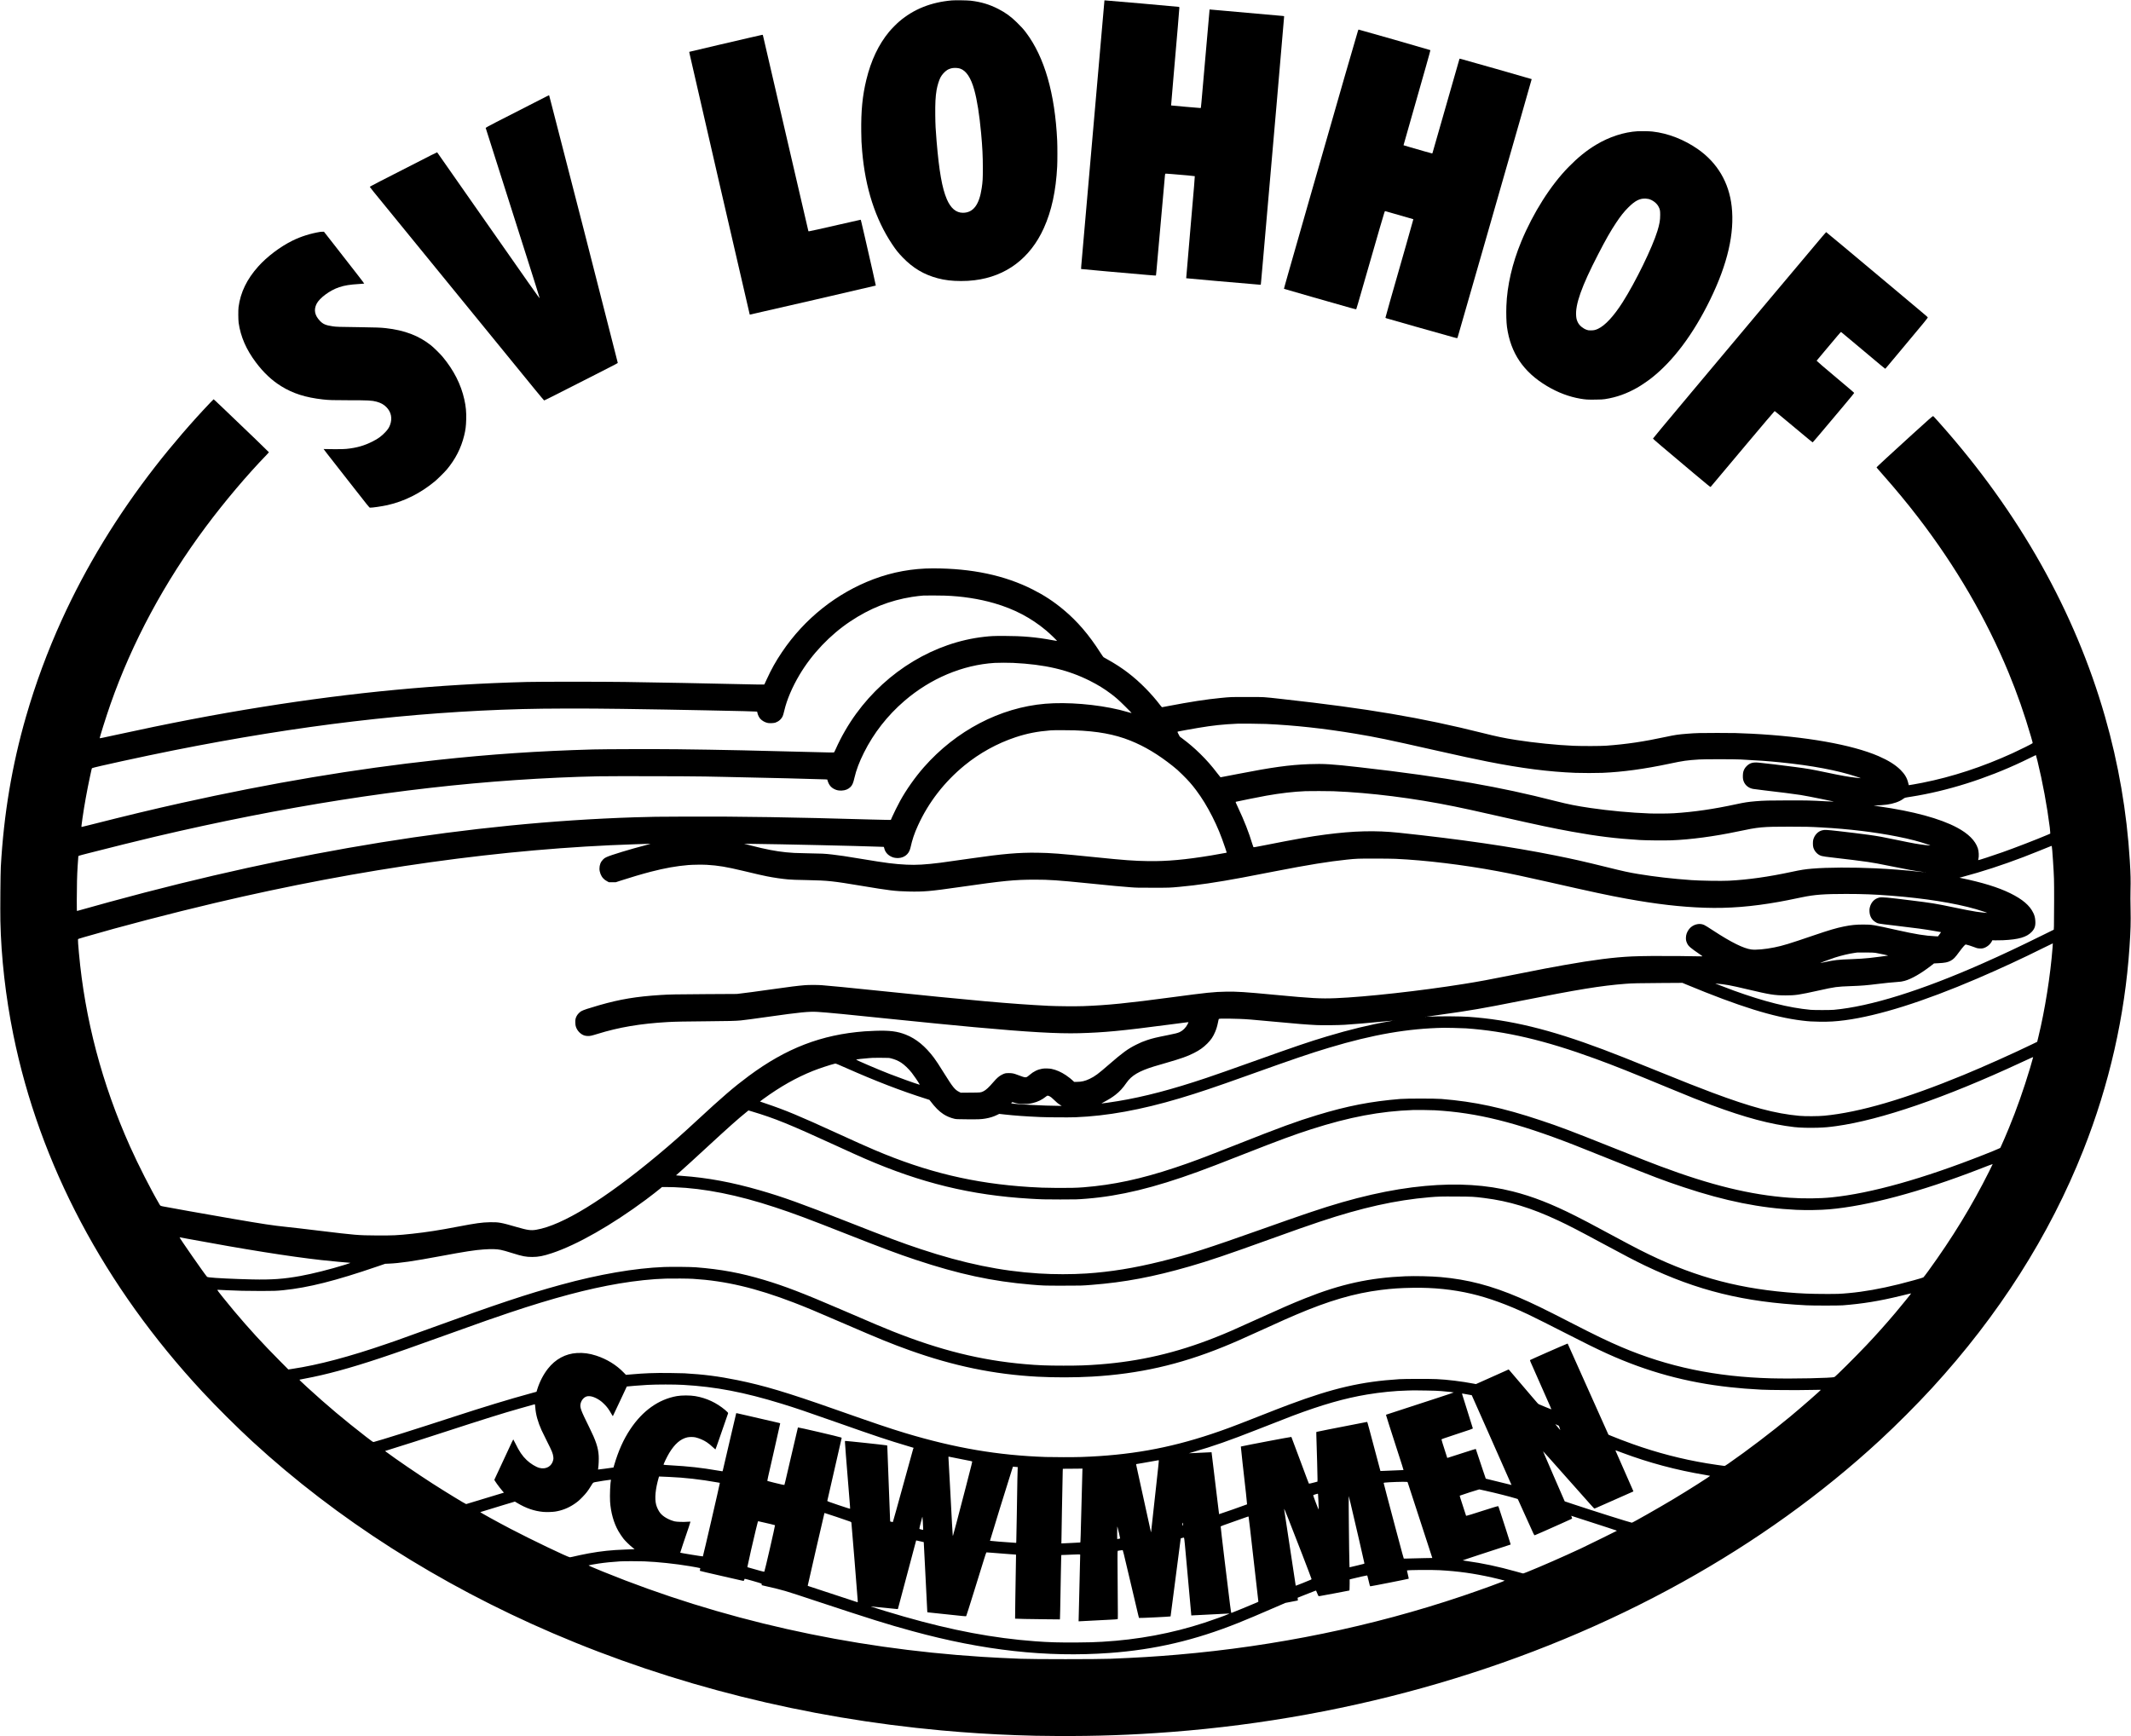
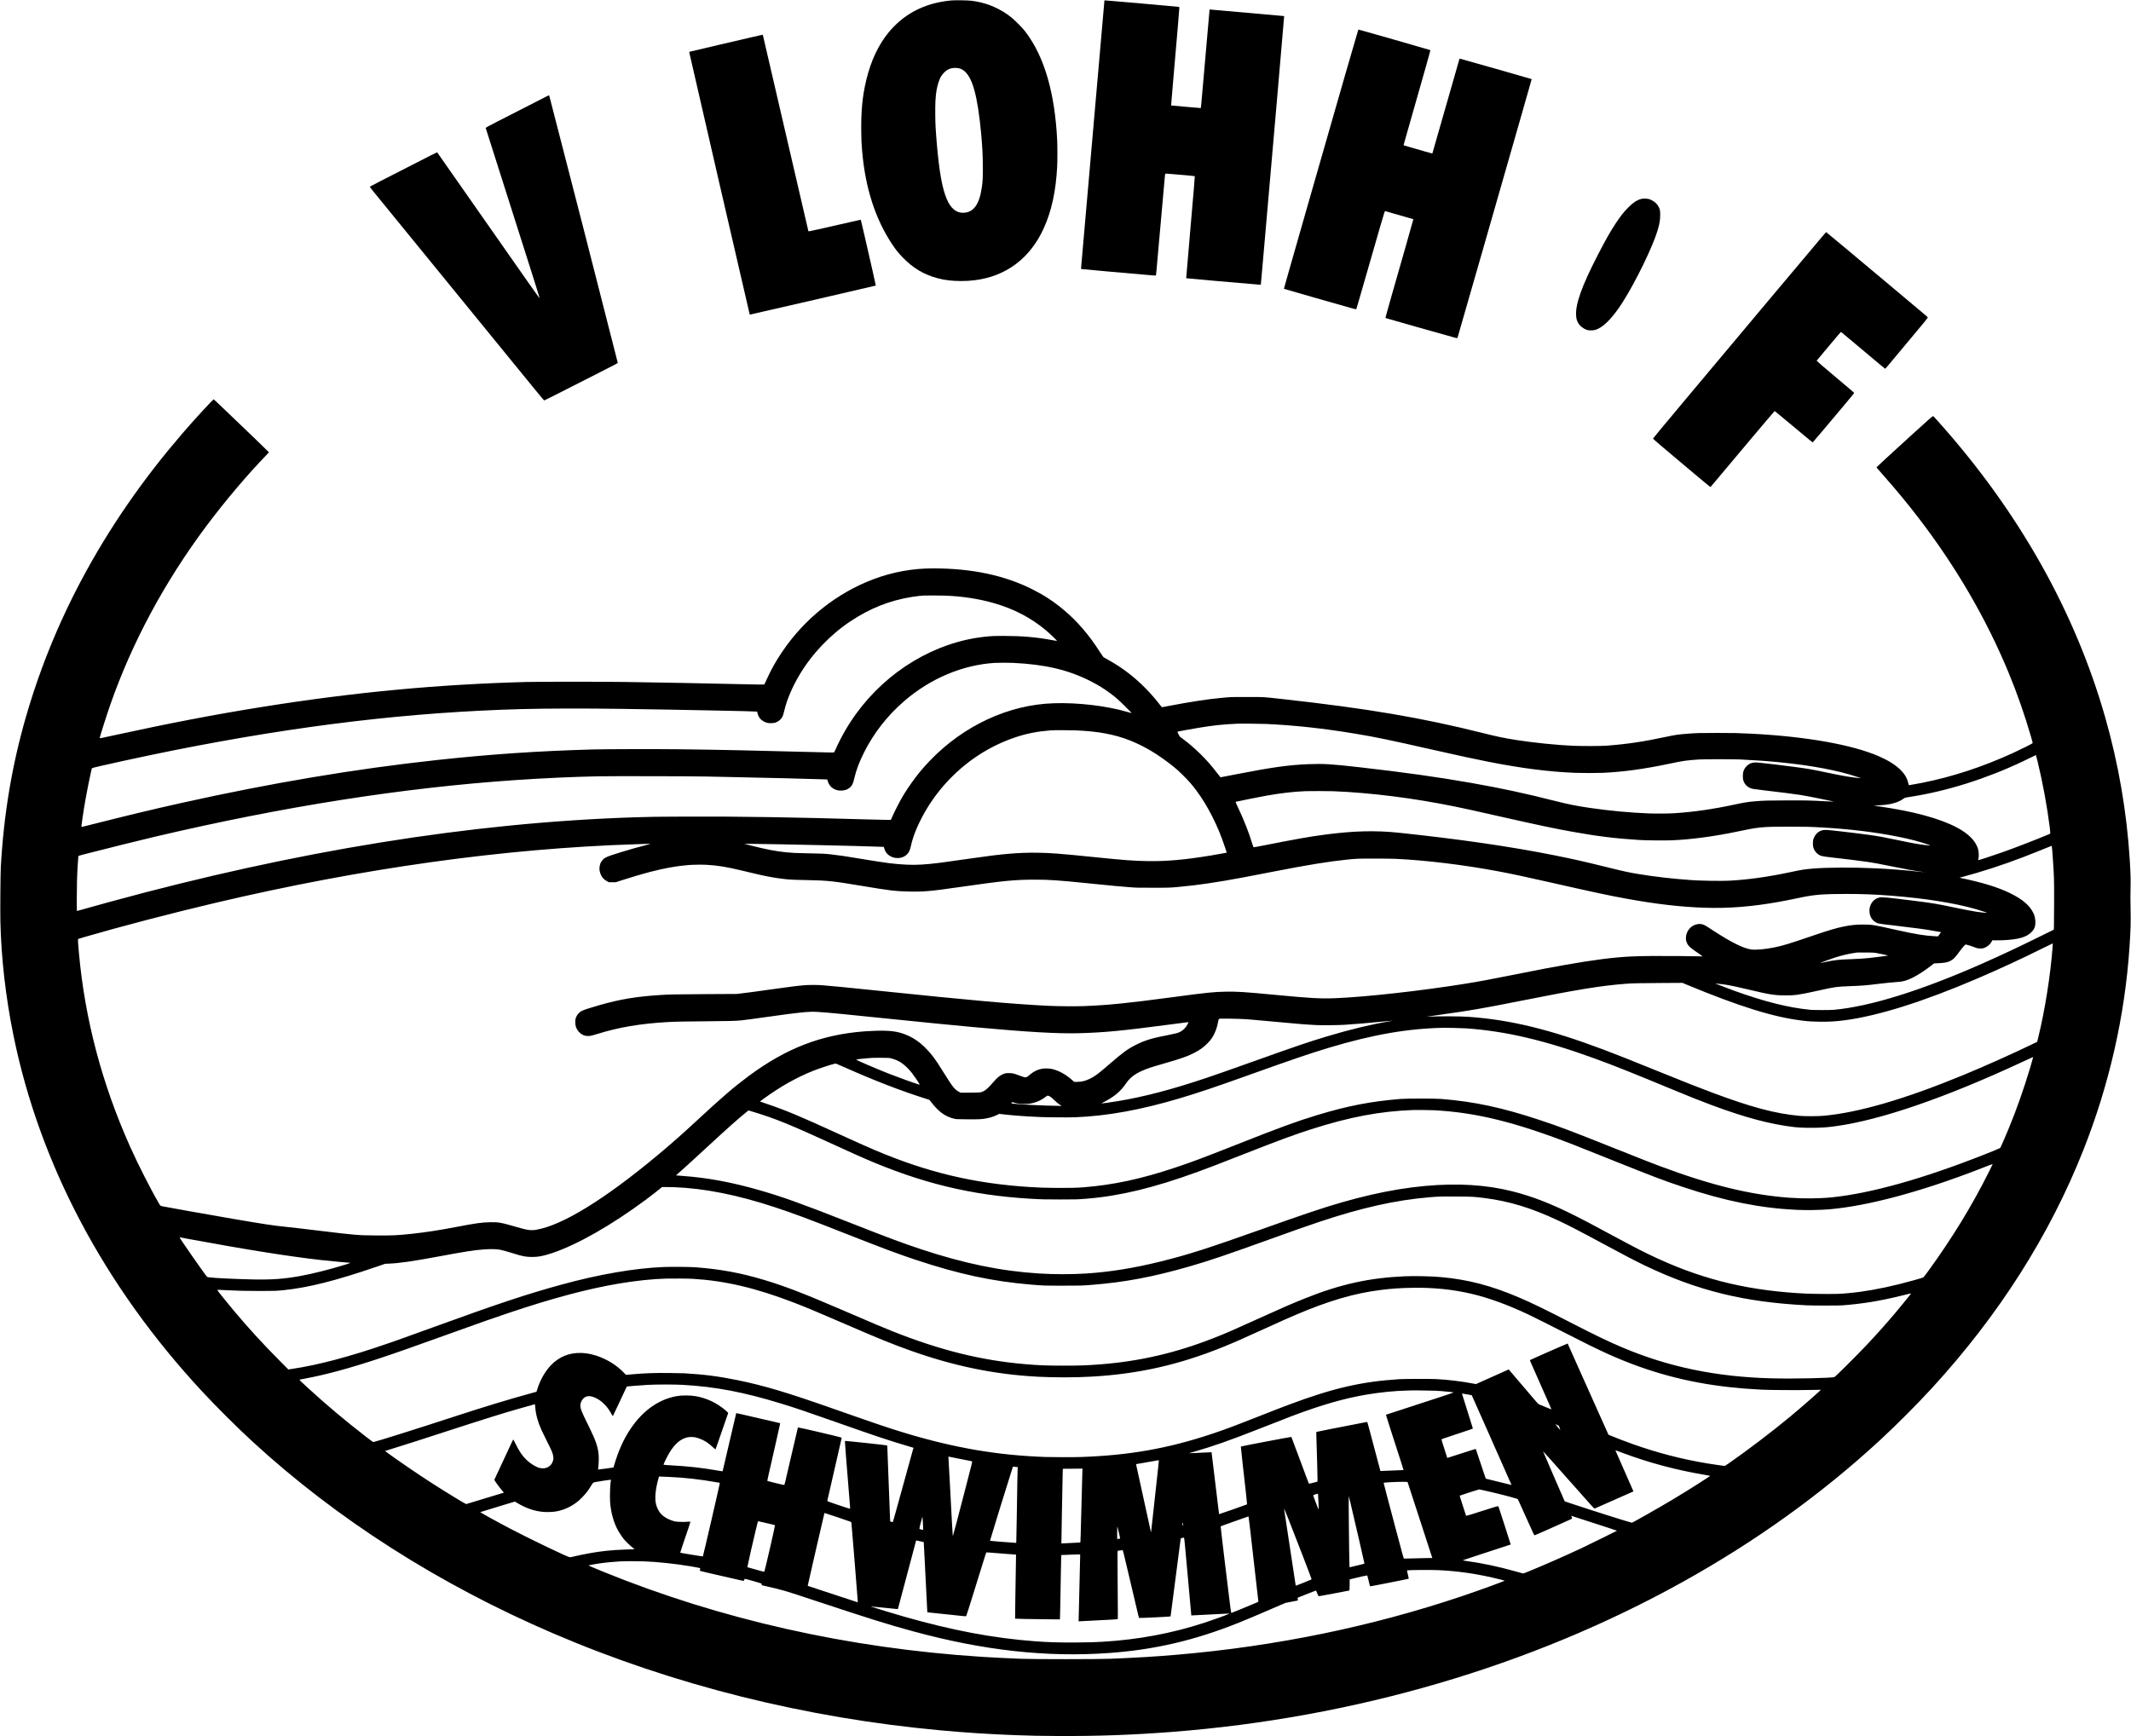
<svg xmlns="http://www.w3.org/2000/svg" version="1.0" width="8268pt" height="6737pt" viewBox="0 0 11024 8983" preserveAspectRatio="xMidYMid meet">
  <g transform="translate(0,8983) scale(0.1,-0.1)" fill="#000000" stroke="none">
    <path d="M49245 89809 c-1076 -92 -1975 -450 -2720 -1085 -148 -126 -399 -381 -527 -534 -547 -660 -940 -1487 -1182 -2490 -201 -831 -276 -1603 -263 -2680 6 -472 12 -589 47 -1010 163 -1905 679 -3509 1553 -4820 194 -292 320 -449 544 -680 537 -555 1098 -889 1813 -1079 369 -98 743 -142 1200 -142 281 0 444 10 706 41 1627 197 2876 1136 3580 2691 405 895 630 1935 694 3204 14 263 14 1043 0 1326 -115 2442 -655 4318 -1608 5588 -137 183 -242 299 -481 533 -307 302 -583 502 -956 694 -457 235 -890 365 -1435 429 -162 19 -798 29 -965 14z m419 -3527 c318 -105 566 -478 739 -1112 147 -537 261 -1261 352 -2235 66 -721 89 -1174 89 -1810 0 -547 -8 -688 -59 -1031 -129 -866 -440 -1274 -973 -1274 -351 0 -628 233 -829 697 -246 569 -401 1448 -532 3013 -50 595 -62 829 -68 1330 -7 624 11 975 68 1310 40 233 125 508 204 658 72 137 211 292 340 376 73 49 205 96 300 106 120 14 279 2 369 -28z" />
    <path d="M56867 86742 c-516 -5886 -859 -9822 -931 -10662 -7 -91 -12 -167 -10 -169 4 -4 331 -35 1294 -120 2074 -184 2568 -226 2576 -218 10 9 16 83 179 1927 118 1348 258 2916 291 3262 4 36 10 71 14 77 5 9 93 5 326 -14 652 -52 1194 -102 1203 -111 7 -7 -34 -502 -205 -2464 -219 -2519 -244 -2813 -240 -2817 6 -7 2719 -245 3764 -331 88 -7 93 -7 97 13 2 11 11 99 19 195 9 96 52 582 96 1080 119 1346 471 5381 714 8195 329 3787 376 4340 376 4385 0 26 -3 28 -62 34 -273 27 -2671 241 -3323 295 -198 17 -385 33 -416 36 l-56 6 -6 -83 c-6 -83 -362 -4142 -414 -4715 -25 -278 -29 -303 -46 -303 -50 0 -1519 129 -1524 134 -3 3 32 415 132 1566 179 2050 295 3422 295 3487 0 40 -2 42 -32 48 -95 15 -3732 335 -3816 335 l-27 0 -268 -3068z" />
    <path d="M70251 88238 c-89 -277 -936 -3217 -2516 -8733 -1111 -3880 -1319 -4614 -1313 -4620 5 -6 2869 -826 3442 -986 158 -44 292 -77 296 -72 10 11 34 93 615 2113 601 2090 737 2558 826 2843 33 106 43 127 57 123 9 -3 114 -33 232 -66 414 -115 1221 -348 1226 -353 3 -3 -172 -625 -390 -1384 -772 -2695 -1057 -3697 -1054 -3712 2 -9 28 -23 63 -34 215 -66 2835 -809 3448 -977 103 -29 194 -50 201 -47 7 3 22 38 33 78 11 41 131 457 266 924 135 468 599 2081 1031 3585 1888 6581 2527 8812 2523 8816 -10 10 -3646 1046 -3687 1051 l-46 5 -73 -253 c-232 -813 -1314 -4589 -1322 -4616 -6 -18 -16 -33 -23 -33 -17 0 -696 193 -1134 322 l-344 102 6 25 c2 14 179 634 391 1376 697 2437 1001 3515 992 3520 -25 16 -3686 1065 -3716 1065 -5 0 -18 -28 -30 -62z" />
    <path d="M38755 87874 c-363 -85 -1078 -251 -1590 -370 -977 -227 -1506 -352 -1511 -357 -2 -1 13 -72 32 -157 355 -1565 2697 -11726 3066 -13298 l33 -142 30 6 c233 46 6479 1488 6492 1498 5 4 -261 1179 -557 2466 -206 890 -218 940 -226 940 -13 0 -322 -70 -1129 -255 -951 -218 -1451 -330 -1527 -340 -39 -6 -47 -4 -51 12 -15 49 -216 915 -1177 5068 -746 3225 -1113 4806 -1149 4955 -11 41 -22 87 -25 103 -5 20 -12 27 -29 26 -12 -1 -319 -70 -682 -155z" />
    <path d="M28255 84832 c-71 -38 -456 -234 -855 -437 -1572 -798 -2282 -1166 -2277 -1180 2 -5 344 -1081 760 -2390 416 -1309 1046 -3290 1400 -4402 354 -1113 640 -2023 635 -2023 -24 0 -419 561 -3371 4785 -1061 1518 -1931 2762 -1934 2765 -3 3 -147 -68 -321 -156 -2850 -1453 -3162 -1614 -3162 -1635 0 -6 86 -117 192 -247 861 -1061 6366 -7809 8337 -10219 262 -320 482 -582 489 -583 19 0 546 265 2632 1327 1176 599 1182 602 1176 621 -3 10 -42 163 -86 342 -373 1494 -2966 11605 -3362 13110 -50 190 -93 355 -96 368 -2 12 -9 22 -16 22 -6 0 -69 -31 -141 -68z" />
-     <path d="M84725 83040 c-718 -43 -1474 -289 -2163 -704 -494 -298 -929 -650 -1417 -1148 -927 -944 -1830 -2368 -2447 -3858 -466 -1125 -733 -2282 -770 -3337 -14 -390 -1 -848 31 -1079 186 -1351 854 -2338 2073 -3062 563 -335 1136 -551 1723 -652 269 -46 382 -53 780 -47 305 4 382 8 500 26 598 94 1118 280 1685 603 164 94 519 334 690 468 1140 888 2188 2285 3065 4084 898 1842 1264 3431 1109 4816 -137 1233 -739 2254 -1742 2957 -717 503 -1554 828 -2357 917 -159 18 -583 26 -760 16z m560 -3506 c209 -54 422 -217 513 -392 77 -147 87 -199 87 -432 0 -277 -33 -470 -141 -825 -262 -858 -1129 -2637 -1801 -3694 -461 -724 -908 -1206 -1277 -1376 -134 -62 -214 -80 -366 -80 -126 0 -141 2 -222 31 -187 67 -365 215 -445 369 -59 115 -82 193 -94 328 -57 600 276 1543 1136 3207 399 773 644 1203 928 1630 242 362 405 568 627 790 354 354 600 480 905 464 50 -3 117 -12 150 -20z" />
-     <path d="M16570 77833 c-518 -86 -1006 -240 -1440 -454 -638 -314 -1320 -830 -1778 -1344 -584 -654 -912 -1334 -1013 -2095 -20 -148 -16 -665 5 -815 102 -713 393 -1382 887 -2040 399 -533 824 -933 1309 -1235 616 -382 1266 -589 2165 -689 308 -35 513 -41 1304 -41 1046 0 1225 -9 1471 -75 220 -60 367 -141 505 -279 251 -252 320 -584 191 -926 -51 -138 -118 -239 -245 -372 -210 -219 -364 -332 -661 -482 -431 -219 -822 -329 -1350 -383 -130 -13 -263 -16 -625 -15 -253 1 -481 4 -507 7 -27 4 -48 3 -48 -2 0 -4 87 -118 192 -253 106 -135 637 -814 1181 -1510 952 -1218 990 -1265 1024 -1268 96 -9 623 68 908 132 881 199 1708 615 2455 1234 135 113 504 478 612 607 444 532 738 1106 897 1752 74 303 97 482 107 834 11 388 -16 679 -97 1039 -174 782 -544 1510 -1120 2205 -122 147 -456 476 -599 591 -632 504 -1368 785 -2340 894 -269 30 -511 39 -1325 50 -1146 14 -1234 17 -1427 46 -356 52 -497 112 -655 277 -275 286 -332 571 -179 882 152 306 694 706 1171 864 283 93 552 137 1035 166 140 9 256 18 259 20 7 8 -291 393 -1568 2028 l-514 657 -81 -1 c-45 -1 -92 -4 -106 -6z" />
+     <path d="M84725 83040 z m560 -3506 c209 -54 422 -217 513 -392 77 -147 87 -199 87 -432 0 -277 -33 -470 -141 -825 -262 -858 -1129 -2637 -1801 -3694 -461 -724 -908 -1206 -1277 -1376 -134 -62 -214 -80 -366 -80 -126 0 -141 2 -222 31 -187 67 -365 215 -445 369 -59 115 -82 193 -94 328 -57 600 276 1543 1136 3207 399 773 644 1203 928 1630 242 362 405 568 627 790 354 354 600 480 905 464 50 -3 117 -12 150 -20z" />
    <path d="M94284 77608 c-679 -802 -4655 -5539 -6760 -8053 -1496 -1787 -2009 -2404 -2012 -2418 -4 -17 449 -402 2126 -1811 705 -591 846 -705 855 -693 11 14 718 855 1862 2217 836 995 1443 1710 1452 1710 8 0 243 -193 922 -760 869 -725 1033 -860 1043 -860 12 0 560 646 1489 1755 565 675 659 789 659 801 0 15 -53 61 -900 774 -719 605 -963 814 -1013 868 l-28 29 392 469 c734 876 860 1024 872 1017 7 -4 345 -287 752 -628 1369 -1149 1520 -1275 1530 -1275 6 0 49 46 95 102 47 57 389 465 760 908 1172 1398 1353 1620 1348 1648 -4 19 -55 62 -1718 1456 -2476 2075 -3530 2956 -3540 2956 -3 0 -87 -96 -186 -212z" />
    <path d="M10878 68998 c-951 -998 -1973 -2184 -2844 -3303 -1965 -2524 -3587 -5186 -4844 -7950 -736 -1618 -1352 -3283 -1845 -4990 -726 -2514 -1152 -5049 -1305 -7775 -19 -350 -34 -2214 -22 -2810 39 -1872 271 -3915 667 -5871 1356 -6693 4704 -13017 9790 -18489 750 -806 1782 -1833 2595 -2581 4366 -4012 9639 -7377 15525 -9907 6238 -2681 13060 -4388 20110 -5031 1302 -119 2545 -198 3870 -246 801 -29 1165 -36 2105 -42 2033 -12 3885 53 5905 208 9477 728 18618 3406 26435 7747 3794 2106 7215 4563 10230 7346 852 786 1917 1854 2690 2696 3456 3766 6086 7898 7835 12315 1341 3385 2150 6943 2390 10515 59 882 69 1261 55 1965 -9 402 -10 700 -4 935 14 555 8 850 -36 1570 -154 2511 -585 5015 -1285 7455 -1558 5434 -4440 10556 -8529 15155 -301 338 -350 390 -363 390 -28 0 -238 -185 -1073 -944 -1144 -1041 -1850 -1693 -1850 -1708 0 -13 35 -55 329 -388 680 -771 1261 -1473 1829 -2213 1943 -2528 3514 -5226 4667 -8012 451 -1091 827 -2166 1166 -3332 89 -307 91 -315 73 -334 -24 -27 -672 -349 -1019 -508 -1565 -715 -3129 -1228 -4675 -1535 -269 -53 -700 -129 -704 -125 -1 2 -16 61 -33 131 -60 246 -176 441 -388 654 -267 267 -632 496 -1142 718 -1376 595 -3772 1019 -6568 1161 -709 35 -908 40 -1780 40 -890 0 -1086 -5 -1545 -41 -458 -35 -632 -60 -1087 -158 -1181 -254 -2061 -385 -3118 -462 -276 -21 -1231 -23 -1680 -5 -851 35 -2069 159 -2974 302 -630 100 -993 175 -1721 358 -3152 792 -5984 1273 -10340 1755 -1090 121 -920 111 -1860 111 -869 0 -838 1 -1370 -51 -738 -71 -1556 -198 -2735 -423 -143 -27 -270 -51 -282 -53 -17 -2 -36 17 -95 93 -227 299 -486 597 -763 878 -603 613 -1205 1071 -1950 1486 -110 61 -212 119 -227 129 -15 10 -88 114 -164 233 -589 925 -1190 1626 -1911 2227 -507 423 -998 745 -1593 1045 -1449 732 -3146 1091 -5151 1091 -1059 0 -2088 -186 -3074 -557 -1913 -720 -3583 -2049 -4744 -3778 -330 -491 -539 -865 -797 -1425 l-113 -245 -46 -6 c-25 -3 -202 -2 -393 3 -3023 67 -4767 100 -6772 130 -1135 17 -4452 17 -5075 0 -4602 -122 -8929 -530 -13705 -1293 -2414 -385 -4789 -840 -7660 -1468 -642 -140 -714 -155 -732 -152 -22 4 324 1103 554 1761 1118 3193 2794 6313 4931 9180 974 1307 2134 2679 3154 3732 62 64 113 120 113 126 0 11 -1094 1065 -2250 2168 -533 508 -604 574 -612 574 -3 0 -79 -78 -170 -172z m37987 -9988 c885 -27 1785 -165 2575 -395 1034 -301 1894 -753 2672 -1403 205 -172 580 -533 567 -547 -3 -2 -124 18 -269 46 -800 150 -1537 214 -2470 214 -548 0 -674 -6 -1030 -46 -2556 -287 -5007 -1761 -6621 -3979 -405 -556 -781 -1208 -1054 -1825 -55 -123 -83 -176 -97 -181 -11 -3 -126 -3 -256 1 -3676 98 -5683 141 -7822 166 -1082 13 -3786 7 -4375 -10 -2850 -80 -5298 -246 -8075 -547 -4230 -458 -8588 -1190 -13235 -2224 -1478 -329 -2740 -632 -4765 -1145 -206 -52 -381 -95 -389 -95 -18 0 -13 57 44 456 98 681 229 1407 391 2164 70 330 89 409 102 422 38 38 2693 618 4227 923 6526 1299 12257 1978 18025 2135 1233 33 3242 38 5155 10 1569 -22 3002 -47 4350 -75 2155 -45 2265 -48 2531 -61 l121 -6 17 -77 c24 -103 84 -224 145 -292 95 -107 256 -195 398 -220 97 -17 313 -6 383 19 177 63 309 181 382 341 17 36 52 158 80 280 130 561 413 1224 795 1866 640 1073 1578 2058 2623 2754 1015 676 2038 1082 3190 1265 153 25 474 63 580 69 133 8 803 6 1105 -3z m3540 -3480 c1651 -78 2848 -358 3990 -935 409 -207 721 -399 1060 -653 266 -199 406 -322 734 -647 298 -296 369 -370 339 -360 -62 20 -482 134 -611 165 -1193 287 -2706 411 -3847 315 -2332 -197 -4614 -1391 -6278 -3285 -452 -514 -915 -1172 -1227 -1741 -133 -243 -323 -626 -413 -829 l-68 -155 -250 2 c-137 2 -481 10 -764 18 -4033 118 -6755 161 -9510 152 -1548 -5 -1923 -10 -2735 -37 -8470 -278 -17473 -1730 -27165 -4381 -379 -104 -1596 -442 -1672 -465 -17 -5 -18 26 -18 563 1 766 14 1278 45 1768 14 226 29 435 33 465 8 65 -57 41 522 191 1026 264 2666 671 3465 859 6631 1559 12788 2526 18615 2925 1477 101 2999 170 4295 196 689 13 4731 6 5515 -10 278 -6 744 -15 1035 -21 1921 -38 4979 -114 5195 -128 l105 -7 13 -45 c67 -228 173 -362 356 -453 118 -58 226 -80 371 -74 191 7 339 66 460 184 95 93 145 208 205 473 92 401 249 818 490 1301 509 1017 1213 1920 2090 2676 1354 1168 3016 1869 4675 1972 191 12 709 12 950 1z m13085 -3160 c1482 -67 2993 -232 4635 -506 1086 -181 1638 -296 4060 -843 1370 -309 2057 -458 2775 -600 1750 -346 3157 -526 4540 -581 320 -13 1090 -13 1395 0 1049 45 2173 198 3485 476 704 149 885 175 1525 216 268 17 1806 17 2140 0 853 -44 1426 -85 2050 -148 1625 -162 2957 -413 3960 -745 194 -64 237 -83 170 -74 -22 3 -128 14 -235 26 -348 37 -704 101 -1505 269 -782 164 -968 197 -1630 284 -597 80 -1646 205 -1890 226 -290 25 -449 -23 -610 -184 -86 -87 -137 -174 -170 -291 -25 -90 -31 -301 -11 -395 54 -254 243 -437 508 -490 51 -11 311 -44 578 -75 801 -92 1554 -188 1880 -239 205 -33 604 -109 1079 -206 636 -130 659 -135 624 -138 -18 -2 -203 6 -410 17 -793 43 -918 46 -1913 45 -1005 -1 -1283 -8 -1706 -44 -384 -33 -566 -61 -984 -151 -1177 -255 -2198 -404 -3225 -469 -280 -18 -942 -24 -1275 -11 -975 37 -2063 138 -3050 282 -713 104 -1141 189 -1790 354 -1536 392 -2834 671 -4355 939 -1730 305 -3537 559 -5800 815 -1459 166 -1846 189 -2620 161 -1018 -38 -1908 -161 -3690 -510 -402 -79 -877 -170 -885 -170 -5 0 -77 90 -160 200 -302 397 -553 683 -896 1020 -303 297 -586 539 -930 795 l-121 90 -55 105 c-77 146 -77 147 -31 159 56 15 650 122 1027 186 787 132 1276 184 2046 219 147 7 1249 -3 1470 -14z m-9905 -330 c1188 -42 2069 -204 2883 -529 746 -298 1445 -717 2199 -1317 206 -164 284 -234 511 -458 300 -296 472 -491 694 -786 312 -417 575 -846 843 -1375 265 -524 448 -968 664 -1610 84 -249 85 -251 65 -259 -20 -8 -447 -83 -789 -140 -1331 -220 -2291 -307 -3245 -293 -762 12 -1205 44 -2800 207 -1792 182 -2255 218 -2955 227 -968 13 -1790 -58 -3410 -293 -1093 -158 -1305 -188 -1590 -224 -778 -98 -1253 -126 -1760 -101 -626 31 -1029 82 -2290 292 -838 140 -1200 194 -1555 233 -417 47 -481 50 -1380 66 -534 10 -694 18 -1012 50 -526 53 -1040 152 -1813 350 l-350 90 500 -5 c1317 -14 5415 -106 6420 -145 138 -5 264 -10 281 -10 30 0 31 -2 48 -75 45 -191 171 -340 361 -431 96 -46 172 -64 290 -71 282 -16 528 119 640 352 24 50 51 124 60 165 103 456 202 751 396 1175 544 1191 1363 2248 2404 3101 779 638 1686 1139 2635 1455 601 199 1125 302 1825 358 147 12 906 12 1230 1z m49819 -1587 c264 -1078 495 -2322 636 -3438 11 -89 21 -197 22 -240 l3 -80 -165 -71 c-496 -213 -1673 -668 -2300 -889 -517 -183 -1255 -424 -1265 -413 -2 2 3 28 11 58 37 137 24 401 -27 555 -134 403 -495 763 -1079 1074 -877 468 -2255 842 -4045 1097 l-270 39 140 7 c190 9 406 26 545 44 337 43 659 156 848 298 83 63 72 59 402 111 1867 292 3895 932 5765 1818 99 47 295 142 435 211 140 69 258 126 262 126 3 0 40 -138 82 -307z m-36433 -1563 c1926 -76 4165 -358 6277 -790 550 -112 884 -186 2457 -541 1866 -422 2672 -592 3615 -763 1304 -236 2276 -356 3505 -431 337 -21 1274 -30 1640 -16 987 37 2225 202 3430 457 1097 233 1269 249 2670 249 857 0 1032 -4 1690 -41 1371 -75 2747 -241 3890 -469 675 -134 1143 -257 1635 -427 123 -43 97 -46 -148 -18 -378 42 -682 96 -1442 256 -768 162 -1034 210 -1535 279 -331 46 -1126 144 -1535 189 -645 72 -725 76 -864 40 -212 -55 -388 -243 -453 -484 -24 -89 -23 -300 1 -390 59 -217 239 -403 441 -453 90 -23 231 -43 662 -92 711 -81 1343 -160 1728 -216 295 -43 549 -90 1259 -234 813 -165 1122 -220 1486 -269 247 -34 173 -31 -145 4 -669 74 -1455 134 -2210 170 -1179 56 -2483 50 -3270 -16 -379 -31 -575 -62 -1075 -169 -1206 -258 -2257 -406 -3245 -456 -388 -20 -1471 -2 -1940 31 -990 71 -1870 172 -2741 315 -487 80 -736 134 -1649 360 -1152 285 -1717 413 -2670 604 -2265 454 -4927 841 -8058 1171 -1215 128 -2334 100 -3827 -95 -779 -102 -1497 -229 -3120 -550 -447 -89 -578 -111 -587 -102 -6 7 -32 80 -57 162 -185 612 -418 1207 -736 1880 -133 282 -140 301 -113 309 71 21 1265 260 1573 315 735 130 1409 208 2025 234 185 8 1212 6 1436 -3z m-35322 -2724 c-2 -2 -94 -27 -204 -56 -842 -218 -1863 -529 -2075 -632 -87 -42 -117 -63 -176 -123 -123 -125 -183 -279 -184 -471 0 -177 76 -376 192 -500 69 -74 108 -103 220 -163 l77 -41 177 0 177 0 256 84 c456 150 1126 348 1556 459 731 189 1323 295 1950 347 217 18 730 24 950 11 597 -36 994 -102 1875 -312 784 -187 915 -218 1220 -280 345 -70 792 -136 1110 -163 211 -18 366 -23 1005 -36 1067 -22 1287 -46 2808 -299 1447 -242 1707 -273 2410 -291 782 -19 1130 11 2622 226 2308 332 2861 387 3930 387 720 1 1196 -31 2705 -184 1409 -142 1641 -164 2250 -211 275 -21 353 -23 1140 -23 870 0 863 0 1365 46 949 86 1944 233 3263 479 339 64 614 117 1712 330 1718 334 2747 501 3690 599 490 52 597 56 1450 55 458 0 917 -6 1065 -13 1557 -71 3506 -307 5300 -642 649 -121 1363 -273 2565 -545 2418 -548 3150 -705 4080 -874 1556 -283 2817 -429 4055 -470 1245 -41 2448 55 3850 306 279 50 513 96 1195 238 650 134 1130 170 2270 170 857 0 1482 -24 2325 -90 1754 -136 3298 -381 4400 -699 213 -61 592 -188 578 -192 -19 -7 -395 35 -573 63 -248 38 -632 112 -1160 223 -923 194 -1130 227 -2200 360 -1251 156 -1516 179 -1652 147 -253 -60 -432 -252 -493 -530 -14 -60 -16 -105 -12 -190 11 -240 111 -421 297 -541 138 -88 113 -83 945 -180 1109 -129 1665 -205 2138 -291 164 -30 302 -54 308 -54 18 0 4 -24 -73 -126 l-72 -96 -136 6 c-542 27 -994 100 -1990 322 -1217 273 -1287 284 -1735 284 -388 0 -625 -24 -1005 -100 -395 -80 -758 -187 -1560 -460 -1292 -441 -1584 -530 -2045 -624 -457 -93 -940 -137 -1180 -107 -400 51 -1046 370 -1960 969 -278 183 -422 272 -490 303 -252 117 -599 18 -781 -225 -104 -138 -157 -288 -158 -446 -1 -116 14 -179 66 -289 68 -144 177 -236 651 -559 76 -51 137 -97 137 -102 0 -6 -56 -8 -142 -5 -79 3 -579 10 -1113 16 -978 10 -1888 2 -2396 -21 -935 -43 -1974 -176 -3497 -446 -726 -128 -1107 -201 -2502 -479 -1419 -283 -1910 -374 -2695 -499 -2234 -358 -5081 -674 -6630 -736 -786 -31 -1236 -7 -3105 170 -1640 155 -1973 176 -2575 167 -615 -10 -987 -48 -2740 -283 -2370 -317 -3377 -418 -4635 -465 -387 -15 -1376 -6 -1795 15 -1961 100 -3804 264 -8990 801 -1396 145 -2238 227 -2740 267 -208 17 -688 17 -885 0 -409 -35 -702 -72 -1805 -227 -837 -118 -1127 -157 -1495 -200 l-215 -26 -1585 -9 c-1557 -9 -1890 -15 -2360 -45 -1262 -81 -2094 -219 -3174 -529 -557 -160 -817 -247 -925 -308 -88 -50 -201 -169 -244 -258 -58 -118 -70 -182 -65 -339 4 -116 9 -148 33 -220 69 -203 245 -382 435 -442 39 -13 104 -23 165 -26 118 -6 203 12 509 107 1114 346 2224 534 3636 615 365 21 987 33 2025 40 1080 8 1498 18 1755 44 244 26 629 77 1435 191 1638 232 2080 276 2533 251 453 -26 1590 -136 4197 -406 1165 -121 2843 -286 3920 -385 2765 -253 4304 -342 5419 -312 1312 36 2197 120 4676 447 1075 141 980 130 980 115 0 -6 -20 -51 -45 -99 -91 -177 -241 -327 -402 -403 -107 -50 -241 -85 -613 -158 -601 -119 -808 -168 -1080 -260 -210 -70 -337 -123 -560 -235 -439 -220 -698 -408 -1390 -1009 -590 -513 -741 -626 -1025 -762 -235 -112 -415 -154 -667 -154 l-134 0 -39 41 c-72 74 -244 210 -388 307 -242 161 -496 273 -737 323 -123 25 -359 31 -476 11 -245 -41 -455 -143 -667 -326 -126 -108 -150 -121 -218 -119 -58 1 -158 32 -394 123 -199 77 -280 93 -450 94 -171 1 -213 -8 -354 -77 -149 -72 -269 -175 -451 -387 -236 -275 -390 -417 -517 -477 -141 -67 -128 -66 -674 -70 l-497 -4 -83 42 c-222 110 -326 239 -765 942 -303 485 -420 664 -540 824 -449 598 -920 985 -1454 1196 -444 175 -834 224 -1584 199 -193 -7 -439 -19 -546 -27 -2238 -170 -4058 -872 -6000 -2313 -763 -566 -1358 -1078 -2680 -2302 -810 -750 -1318 -1198 -2035 -1796 -2743 -2287 -4931 -3631 -6275 -3856 -281 -47 -446 -24 -1025 144 -810 234 -923 254 -1379 245 -403 -7 -726 -52 -1636 -226 -1007 -193 -1614 -287 -2385 -371 -760 -82 -999 -93 -1860 -87 -931 6 -1043 15 -2910 241 -872 106 -1337 160 -1730 201 -724 76 -1167 143 -2815 426 -1214 209 -3497 615 -3590 639 -128 33 -115 23 -173 123 -435 741 -1085 2018 -1514 2977 -1447 3230 -2334 6588 -2642 10005 -38 418 -54 639 -49 689 4 47 -17 38 318 135 1873 547 4528 1240 6785 1772 7593 1791 14908 2813 21710 3034 259 8 502 17 540 18 130 6 268 7 264 3z m72495 -122 c10 -27 35 -315 60 -714 61 -939 61 -935 61 -2125 0 -610 -4 -1193 -9 -1295 l-9 -185 -511 -252 c-1297 -641 -2117 -1027 -3156 -1488 -3175 -1407 -5826 -2235 -7710 -2406 -182 -17 -1020 -17 -1200 -1 -1118 103 -2407 426 -3980 997 -267 97 -832 311 -920 349 l-35 15 60 -5 c465 -38 703 -81 1605 -295 1164 -276 1398 -313 1970 -314 519 0 678 23 1725 255 860 190 914 197 1655 225 596 22 787 38 1413 115 400 49 659 75 939 95 237 17 288 24 425 61 351 94 858 385 1381 792 l142 111 217 11 c347 17 495 46 642 126 156 85 227 159 454 469 89 121 196 255 238 299 73 75 78 78 110 71 82 -17 253 -70 359 -112 186 -73 226 -84 345 -90 85 -4 125 -2 175 11 188 48 367 192 456 367 l23 47 148 -5 c81 -3 260 0 397 6 814 37 1232 158 1493 434 158 167 206 323 183 594 -13 155 -39 252 -100 381 -186 390 -558 708 -1195 1022 -627 308 -1452 562 -2570 791 l-60 12 145 39 c1050 280 2049 606 3160 1028 279 106 1303 515 1400 558 55 25 66 26 74 6z m-6536 -1351 c-10 -2 -26 -2 -35 0 -10 3 -2 5 17 5 19 0 27 -2 18 -5z m6577 -3884 c-111 -1451 -393 -3230 -735 -4636 l-61 -250 -242 -118 c-961 -468 -2511 -1162 -3562 -1595 -3019 -1244 -5378 -1935 -7205 -2111 -318 -31 -996 -34 -1300 -6 -1248 116 -2476 443 -4505 1202 -747 280 -1409 541 -2800 1105 -1526 619 -2173 875 -2850 1130 -2758 1037 -4810 1535 -6945 1685 -431 31 -1506 36 -2070 11 l-125 -6 135 20 c74 12 344 50 600 86 1543 215 2168 323 4035 694 3120 620 4249 804 5540 905 343 27 674 34 1825 41 l1115 7 205 -86 c2730 -1134 4504 -1687 5985 -1866 347 -42 520 -53 908 -58 495 -7 832 13 1322 78 1720 228 4056 964 6825 2152 1182 507 2353 1049 3444 1594 258 129 470 232 473 230 2 -2 -3 -96 -12 -208z m-9162 -283 c204 -34 663 -133 654 -142 -5 -6 -747 -100 -964 -123 -268 -29 -566 -48 -923 -61 -707 -24 -891 -45 -1427 -161 -101 -21 -186 -39 -190 -39 -34 1 518 208 757 284 342 109 733 201 1015 240 61 9 124 17 140 20 17 2 212 3 435 1 314 -2 427 -7 503 -19z m-23255 -3313 c-10 -2 -26 -2 -35 0 -10 3 -2 5 17 5 19 0 27 -2 18 -5z m-9653 -104 c395 -15 626 -34 1800 -144 1215 -115 1675 -151 2190 -176 309 -15 1138 -6 1460 15 599 40 1215 92 1968 167 280 27 513 49 519 47 5 -2 -91 -21 -214 -41 -925 -157 -2048 -429 -3193 -774 -948 -285 -1625 -515 -3765 -1280 -1340 -478 -1939 -689 -2475 -869 -1766 -594 -3227 -978 -4570 -1199 -373 -61 -833 -127 -849 -122 -6 2 30 25 79 51 322 172 459 257 645 402 215 167 371 338 570 624 257 370 642 598 1409 836 80 25 363 108 631 185 786 227 1106 340 1440 510 299 152 488 286 695 493 198 199 299 349 407 604 65 154 111 307 148 498 16 87 35 163 41 169 5 5 51 13 102 16 111 8 619 2 962 -12z m8002 -85 c-3 -3 -12 -4 -19 -1 -8 3 -5 6 6 6 11 1 17 -2 13 -5z m3108 -384 c253 -5 528 -14 610 -20 2062 -144 4085 -619 6695 -1573 994 -363 1828 -696 3895 -1552 1044 -432 1501 -615 2125 -847 1733 -646 3052 -997 4275 -1138 286 -33 778 -46 1209 -32 358 11 574 30 956 83 2300 318 5640 1466 9550 3284 535 249 640 295 640 282 0 -13 -94 -343 -157 -552 -332 -1106 -697 -2143 -1096 -3110 -143 -348 -317 -751 -392 -912 l-57 -121 -87 -40 c-109 -51 -338 -145 -756 -310 -3144 -1242 -5845 -2000 -7870 -2207 -636 -65 -1472 -72 -2195 -20 -2018 148 -4059 646 -6705 1638 -470 176 -902 346 -2310 907 -2371 945 -2823 1116 -3855 1460 -1960 654 -3407 966 -5135 1106 -311 26 -1812 26 -2120 0 -1534 -126 -2740 -360 -4310 -837 -1081 -329 -1850 -610 -4225 -1549 -1707 -674 -2245 -876 -3130 -1171 -1763 -587 -3181 -891 -4728 -1014 -365 -29 -766 -38 -1402 -32 -641 6 -874 14 -1400 47 -2865 181 -5301 764 -8000 1912 -498 213 -957 418 -1995 893 -1930 883 -2611 1167 -3630 1511 -170 58 -311 106 -312 108 -2 1 75 59 169 128 898 651 1695 1102 2573 1455 300 121 926 328 1128 373 45 10 53 8 155 -34 59 -24 265 -113 457 -199 1501 -665 2829 -1177 4093 -1577 l193 -62 47 -61 c261 -340 441 -521 672 -675 161 -107 381 -200 578 -243 91 -20 131 -22 655 -26 587 -5 729 1 945 38 233 40 420 98 610 192 l103 50 287 -32 c540 -59 1059 -96 1842 -131 380 -17 1472 -24 1808 -11 1641 63 3398 382 5404 981 992 297 1792 566 3513 1182 2430 869 3194 1130 4220 1438 2261 679 4072 993 5930 1028 39 1 277 -3 530 -8z m-29127 -1574 c194 -49 367 -123 517 -220 170 -111 377 -307 551 -525 93 -115 347 -488 388 -569 l26 -51 -53 16 c-224 66 -1006 347 -1517 546 -571 222 -1720 714 -1720 737 0 15 385 61 660 79 91 7 185 13 210 15 25 2 223 2 440 1 389 -2 397 -3 498 -29z m8209 -1967 c47 -23 98 -64 200 -162 169 -163 216 -202 328 -272 l88 -55 -189 0 c-671 0 -2223 82 -2401 127 l-23 5 21 29 c25 35 33 35 133 3 149 -47 292 -66 501 -67 202 -1 298 9 463 48 256 61 478 170 682 334 75 61 91 62 197 10z m19928 -719 c2174 -123 4189 -624 7170 -1783 149 -58 1017 -404 1930 -770 2312 -926 2690 -1069 3765 -1428 2148 -716 3976 -1083 5825 -1170 517 -24 1255 -13 1705 27 1996 173 4720 901 7730 2066 184 71 422 163 528 205 107 41 196 72 199 70 2 -3 -78 -168 -178 -368 -898 -1796 -1910 -3453 -3160 -5173 -131 -181 -236 -316 -251 -324 -72 -35 -778 -232 -1263 -352 -952 -236 -1820 -390 -2590 -459 -463 -42 -567 -46 -1185 -45 -801 1 -1302 22 -2020 84 -2780 241 -5061 900 -7615 2199 -413 211 -598 309 -1625 861 -1022 550 -1243 667 -1695 894 -1234 622 -2216 1006 -3242 1266 -1359 346 -2851 439 -4535 285 -1774 -162 -3697 -602 -5893 -1346 -66 -23 -250 -85 -410 -139 -458 -156 -1078 -372 -2070 -725 -2892 -1027 -3868 -1340 -5280 -1691 -1403 -349 -2632 -548 -3875 -629 -760 -49 -1673 -49 -2460 1 -1956 122 -3870 517 -6115 1262 -972 323 -1665 582 -3770 1410 -2402 945 -3351 1286 -4530 1627 -1463 423 -2734 659 -4049 751 -125 8 -245 18 -266 22 l-38 7 236 210 c358 319 632 569 1267 1155 1219 1125 1699 1553 2148 1914 l97 78 188 -56 c1184 -355 1916 -653 4322 -1756 851 -390 1141 -521 1497 -676 2922 -1269 5502 -1897 8538 -2078 609 -37 763 -41 1585 -41 840 0 876 1 1370 41 1723 139 3471 562 5750 1392 542 197 1071 401 2475 952 1751 687 2522 971 3377 1245 1993 639 3575 937 5288 999 170 6 940 -3 1125 -14z m-39345 -3980 c1544 -57 3263 -399 5195 -1037 993 -327 1647 -572 3720 -1388 1872 -737 2639 -1024 3560 -1330 2231 -743 3969 -1117 5960 -1284 656 -55 663 -56 1660 -56 950 0 964 0 1480 41 1716 134 3191 412 5085 959 992 286 1932 604 4110 1390 1308 472 1978 708 2615 920 2184 729 3919 1115 5675 1265 451 38 598 42 1400 37 848 -5 868 -6 1439 -77 1285 -162 2421 -508 3826 -1166 523 -244 1117 -552 2235 -1156 1192 -644 1736 -927 2250 -1174 2707 -1296 5117 -1889 8345 -2055 336 -18 1667 -18 1885 -1 1033 81 1896 222 2985 487 127 31 302 74 390 95 87 22 161 38 163 36 7 -7 -495 -626 -807 -996 -506 -598 -989 -1139 -1496 -1675 -589 -622 -1597 -1625 -1666 -1657 -117 -55 -2152 -97 -3259 -68 -2869 75 -5359 595 -7761 1619 -718 306 -1346 609 -2634 1271 -1364 702 -1984 1002 -2655 1290 -1446 619 -2665 937 -4065 1060 -496 43 -1316 62 -1825 41 -1845 -76 -3351 -407 -5182 -1140 -670 -268 -1270 -529 -2488 -1083 -1232 -561 -1579 -712 -2190 -953 -1991 -787 -3879 -1226 -5945 -1384 -672 -52 -1060 -65 -1880 -65 -858 0 -1312 18 -2015 80 -2264 198 -4360 719 -6805 1689 -532 211 -895 365 -2740 1160 -1905 820 -2873 1192 -3920 1505 -1223 366 -2230 552 -3540 656 -266 21 -1260 30 -1640 15 -1514 -59 -3364 -377 -5345 -921 -1763 -484 -3304 -997 -6665 -2220 -1002 -364 -1638 -594 -1845 -665 -52 -18 -273 -94 -490 -169 -1933 -667 -3548 -1096 -4890 -1296 l-205 -31 -435 438 c-907 914 -1591 1660 -2376 2593 -383 456 -864 1057 -864 1081 0 13 51 11 471 -11 531 -28 1045 -40 1799 -40 664 0 787 5 1145 41 1292 130 2706 487 4855 1224 l415 142 170 7 c578 23 1261 122 2730 396 1214 227 1747 309 2190 339 412 28 664 22 881 -20 120 -23 301 -74 614 -172 516 -163 694 -197 1025 -197 319 0 575 50 1025 200 1293 430 3088 1453 4850 2763 261 194 658 503 760 591 l75 65 185 0 c102 1 309 -4 460 -9z m-25215 -2664 c3009 -558 5296 -922 6940 -1106 453 -50 1378 -138 1494 -141 42 -1 -36 -31 -253 -98 -792 -245 -1672 -467 -2321 -585 -852 -155 -1479 -200 -2485 -178 -931 21 -1925 69 -2220 107 -98 12 -106 15 -135 47 -119 130 -1405 1978 -1405 2019 0 6 8 8 18 5 9 -3 175 -35 367 -70z m26170 -2077 c1678 -102 3250 -472 5220 -1229 629 -242 1093 -435 2595 -1085 1849 -800 2462 -1049 3400 -1385 2266 -810 4358 -1243 6600 -1365 879 -47 1955 -46 2835 5 2414 139 4512 614 6776 1533 569 231 893 373 2080 913 1129 513 1236 560 1657 740 1728 738 3051 1126 4437 1299 584 72 970 98 1650 110 1062 18 2073 -86 3028 -311 892 -209 1887 -572 2936 -1069 296 -140 1300 -643 1910 -957 930 -479 1664 -840 2196 -1080 2057 -930 4094 -1485 6340 -1727 552 -60 908 -88 1615 -127 390 -22 1942 -31 2593 -14 263 6 481 10 483 7 14 -14 -992 -895 -1586 -1388 -931 -774 -2247 -1774 -3194 -2429 -145 -100 -185 -124 -210 -122 -57 4 -649 91 -896 132 -1302 215 -2590 550 -3850 1000 -422 151 -855 317 -1117 427 l-133 56 -26 56 c-64 139 -391 868 -1084 2421 -792 1773 -957 2142 -985 2202 l-18 37 -41 -16 c-223 -87 -1888 -821 -1907 -840 -4 -4 13 -54 37 -111 56 -131 516 -1172 754 -1707 253 -570 321 -727 317 -732 -3 -2 -134 51 -293 117 -159 67 -313 131 -342 143 -50 21 -71 43 -345 367 -597 707 -1131 1333 -1181 1385 l-51 54 -846 -379 -846 -378 -124 24 c-594 115 -1371 210 -1914 234 -378 17 -1634 14 -1930 -4 -1950 -124 -3418 -462 -5700 -1316 -431 -161 -641 -243 -1903 -739 -1032 -406 -1456 -563 -2112 -782 -2243 -747 -4256 -1103 -6735 -1189 -364 -13 -1457 -13 -1835 0 -2461 83 -4700 464 -7280 1241 -802 242 -1549 495 -3650 1234 -2468 869 -3660 1225 -5032 1504 -965 196 -1735 295 -2733 352 -104 5 -460 13 -790 16 -782 7 -1254 -10 -1958 -72 l-277 -24 -123 125 c-379 391 -864 688 -1417 869 -349 114 -656 155 -997 135 -591 -35 -1115 -319 -1501 -813 -235 -300 -428 -675 -551 -1069 l-38 -123 -304 -83 c-1081 -294 -2470 -717 -4044 -1232 -1772 -580 -3824 -1226 -4076 -1284 -32 -7 -81 26 -400 274 -1114 863 -2015 1621 -3019 2540 -370 339 -435 403 -413 412 10 4 131 28 268 53 1097 203 2319 535 3895 1059 827 274 1659 567 3685 1296 1648 593 2180 780 3010 1058 2264 759 4048 1233 5667 1507 856 144 1732 237 2418 255 350 10 1179 3 1405 -11z m-500 -5488 c1686 -97 3136 -375 5095 -976 710 -218 1262 -405 2865 -970 1983 -699 2662 -926 3655 -1219 288 -85 346 -104 313 -105 -12 -1 -24 -9 -27 -18 -5 -16 -198 -717 -892 -3228 -86 -313 -160 -574 -164 -578 -4 -4 -37 -1 -73 9 l-65 16 -6 72 c-7 75 -18 365 -66 1721 -36 1018 -57 1579 -70 1865 -5 118 -10 229 -10 246 0 29 -3 32 -37 37 -192 31 -2031 227 -2124 227 -28 0 -29 -1 -29 -53 0 -78 48 -691 261 -3315 6 -74 9 -136 6 -138 -8 -8 -180 46 -597 186 -488 163 -586 201 -583 221 4 27 175 778 459 2008 156 679 284 1240 284 1246 0 6 -12 17 -26 23 -75 35 -2226 536 -2237 521 -4 -5 -27 -104 -357 -1524 -323 -1390 -335 -1444 -343 -1451 -3 -4 -52 4 -109 15 -147 31 -752 181 -767 190 -15 10 -8 44 345 1584 260 1139 314 1378 314 1396 0 5 -29 16 -65 25 -103 26 -1006 235 -1583 366 -290 66 -549 125 -575 131 -26 6 -50 9 -52 7 -3 -2 -108 -452 -235 -999 -300 -1293 -447 -1925 -460 -1971 -6 -21 -17 -38 -23 -38 -7 0 -105 16 -217 35 -863 149 -1527 223 -2464 275 -192 10 -353 23 -358 28 -17 17 171 410 293 612 283 466 582 725 934 806 108 25 310 25 420 0 190 -44 429 -146 585 -252 111 -74 202 -149 334 -273 59 -56 111 -101 115 -101 5 0 81 213 171 473 168 489 473 1370 485 1398 8 22 -35 71 -144 163 -457 385 -976 627 -1556 726 -261 45 -703 45 -950 1 -946 -167 -1774 -757 -2412 -1716 -351 -528 -615 -1117 -830 -1850 l-39 -130 -49 -6 c-28 -4 -206 -29 -397 -55 -191 -26 -350 -46 -352 -43 -3 3 2 43 10 89 21 121 34 459 24 625 -26 420 -145 779 -488 1470 -446 899 -494 1032 -447 1233 42 178 171 327 319 367 166 45 407 -27 663 -197 78 -52 146 -109 244 -207 146 -147 229 -259 364 -498 39 -68 73 -123 76 -123 3 0 167 345 363 768 197 422 359 768 360 769 7 8 726 64 1076 84 485 26 1382 26 1845 0z m38400 -291 c435 -7 639 -14 815 -30 337 -29 633 -61 648 -69 7 -4 -373 -132 -860 -290 -480 -156 -1264 -412 -1743 -569 -478 -156 -878 -287 -888 -290 -14 -4 -17 -11 -11 -34 10 -47 196 -630 502 -1578 330 -1019 404 -1251 399 -1256 -2 -2 -156 -8 -343 -14 -186 -6 -454 -17 -594 -25 -139 -8 -256 -13 -258 -10 -3 3 -89 324 -574 2157 -82 310 -106 387 -118 383 -8 -2 -296 -58 -640 -125 -1066 -206 -1944 -380 -1967 -390 -21 -8 -21 -13 -17 -147 30 -911 64 -2196 62 -2297 l-3 -130 -118 -32 c-186 -52 -316 -79 -326 -69 -9 11 -91 227 -476 1265 -282 759 -426 1143 -430 1148 -10 11 -2403 -444 -2577 -489 l-37 -10 5 -47 c51 -509 81 -789 259 -2356 36 -319 62 -582 58 -586 -17 -15 -1443 -514 -1448 -508 -1 2 -32 255 -69 563 -119 996 -318 2640 -320 2642 -2 2 -603 -26 -900 -42 -149 -8 -271 -13 -273 -12 -1 2 127 40 285 85 944 270 1801 570 3268 1147 1089 429 1483 582 1811 706 1532 576 2697 909 3858 1103 696 116 1442 190 2080 205 165 4 314 8 330 9 17 1 291 -3 610 -8z m2156 -201 l236 -42 906 -2041 c1083 -2439 1155 -2600 1152 -2604 -1 -1 -161 38 -356 87 -195 49 -492 122 -661 162 -169 40 -311 75 -316 78 -5 3 -71 195 -145 426 -144 442 -365 1106 -371 1112 -5 5 -191 -54 -831 -260 -297 -96 -564 -182 -592 -190 l-53 -16 -94 292 c-118 362 -206 649 -206 668 0 11 177 73 648 228 924 303 978 322 974 346 -5 30 -243 792 -415 1327 -138 428 -152 477 -133 473 12 -2 127 -23 257 -46z m-48227 -526 c4 -10 11 -76 16 -148 27 -370 130 -746 327 -1184 36 -80 167 -348 292 -596 246 -487 291 -598 313 -771 10 -79 9 -104 -4 -167 -72 -329 -369 -501 -713 -412 -186 49 -463 219 -659 405 -232 222 -380 440 -594 878 -51 105 -97 192 -101 192 -4 0 -34 -60 -68 -132 -34 -73 -251 -540 -483 -1038 -232 -498 -424 -910 -427 -916 -10 -26 240 -374 418 -581 l76 -88 -971 -294 c-534 -162 -976 -296 -982 -298 -22 -8 -1048 619 -1739 1062 -762 489 -1932 1289 -2393 1636 l-63 47 43 16 c24 9 225 72 448 142 625 193 1159 364 2450 784 2277 740 3102 998 4020 1259 612 173 775 219 781 220 4 1 10 -7 13 -16z m53009 -1208 c20 -59 36 -109 35 -111 -3 -3 -147 164 -218 254 l-42 52 93 -43 94 -43 38 -109z m3246 -1289 c1372 -514 2796 -895 4265 -1140 147 -25 271 -47 273 -50 17 -16 -1140 -751 -1892 -1201 -757 -454 -2114 -1225 -2156 -1225 -57 0 -2008 616 -3004 948 l-469 157 -563 1294 c-310 712 -561 1296 -559 1298 5 5 235 -252 1401 -1567 1110 -1252 1235 -1391 1250 -1396 6 -3 61 16 121 42 251 107 1599 703 1826 808 l78 35 -20 50 c-34 87 -254 587 -586 1333 -178 400 -324 732 -324 737 0 6 35 -2 78 -18 42 -16 169 -64 281 -105z m-34614 -245 c132 -28 371 -75 530 -106 344 -66 426 -83 444 -94 14 -9 -6 -89 -335 -1361 -394 -1519 -641 -2456 -654 -2480 -6 -10 -10 -5 -14 20 -8 49 -43 694 -146 2650 -53 1002 -70 1309 -75 1363 -3 31 -2 57 2 57 5 0 116 -22 248 -49z m10601 -497 c-20 -176 -65 -593 -101 -929 -165 -1533 -262 -2417 -268 -2439 -2 -5 -11 24 -20 65 -200 904 -528 2400 -673 3069 -40 190 -76 355 -79 367 -3 15 0 23 12 27 10 3 135 24 278 46 228 37 843 145 870 154 19 6 16 -41 -19 -360z m-7343 10 l79 -7 -6 -56 c-7 -64 -18 -634 -46 -2441 -11 -701 -23 -1308 -26 -1349 l-6 -74 -111 7 c-426 26 -1235 91 -1244 100 -6 6 990 3232 1134 3670 l55 168 46 -6 c26 -3 82 -8 125 -12z m3422 -151 c-2 -38 -7 -207 -10 -378 -7 -380 -34 -1416 -80 -3000 -3 -104 -8 -231 -11 -282 l-6 -92 -31 -6 c-18 -3 -183 -12 -367 -20 -184 -8 -391 -18 -459 -22 l-124 -6 7 394 c4 217 13 790 21 1274 22 1301 34 1914 41 2062 l6 133 442 3 c242 1 471 3 509 5 l67 2 -5 -67z m-21395 -364 c811 -34 1631 -127 2508 -283 l127 -22 -3 -35 c-6 -76 -857 -3755 -872 -3772 -8 -9 -1160 179 -1172 191 -3 4 63 209 148 457 276 804 389 1144 382 1150 -4 4 -65 1 -137 -5 -200 -19 -572 -8 -680 19 -306 78 -591 241 -742 425 -88 108 -181 296 -218 444 -83 323 -36 806 135 1400 l16 52 136 -5 c75 -3 243 -10 372 -16z m-2994 -166 c-39 -138 -67 -789 -47 -1107 36 -564 190 -1112 432 -1534 69 -120 184 -291 267 -397 83 -106 333 -349 459 -447 l112 -86 -92 -6 c-51 -3 -235 -10 -409 -16 -684 -23 -1237 -81 -1867 -196 -248 -45 -676 -135 -853 -180 -53 -13 -110 -24 -126 -24 -96 0 -2023 924 -3072 1473 -717 375 -1579 852 -1565 865 5 6 532 167 1215 372 l575 172 130 -77 c449 -268 873 -413 1329 -456 160 -15 480 -7 625 16 347 54 671 181 971 380 174 116 273 199 437 369 201 208 286 319 450 586 106 174 97 166 218 191 163 33 707 117 758 118 51 1 58 -1 53 -16z m41159 -91 l50 -7 58 -175 c32 -96 270 -825 528 -1620 259 -795 521 -1600 583 -1790 l112 -345 -405 -7 c-223 -3 -554 -12 -734 -18 -185 -7 -332 -9 -337 -4 -9 10 -61 201 -419 1544 -398 1497 -621 2344 -621 2362 0 11 13 17 48 22 205 26 1020 53 1137 38z m4100 -463 c494 -108 1281 -308 1564 -397 l86 -27 47 -95 c25 -52 190 -417 366 -810 451 -1008 436 -976 476 -966 26 6 708 307 1336 589 585 263 590 265 590 277 0 5 -11 38 -24 74 l-24 64 56 -18 c638 -209 1498 -487 1822 -590 228 -73 431 -141 450 -150 l35 -18 -785 -390 c-432 -215 -913 -450 -1070 -522 -990 -461 -2024 -913 -2795 -1225 -170 -68 -193 -75 -225 -67 -19 5 -182 50 -363 101 -913 255 -1731 429 -2527 537 -113 15 -208 30 -213 34 -4 3 376 132 845 285 469 153 1030 336 1246 407 l392 129 -6 27 c-17 69 -487 1531 -602 1872 -17 49 -35 86 -43 88 -19 3 -272 -74 -774 -235 -594 -191 -796 -253 -840 -259 l-41 -6 -126 388 c-171 522 -209 646 -204 652 13 13 994 329 1011 326 11 -2 164 -36 340 -75z m-8681 -166 c3 -10 10 -137 16 -283 5 -146 13 -322 16 -392 4 -71 4 -128 1 -128 -14 0 -291 724 -284 744 3 10 194 73 229 75 9 1 19 -7 22 -16z m1680 -468 c208 -874 710 -3047 719 -3115 1 -8 -9 -20 -23 -27 -14 -6 -188 -50 -385 -96 l-360 -84 -7 181 c-16 432 -47 3517 -35 3506 2 -3 43 -167 91 -365z m-3239 -755 c351 -882 1225 -3150 1225 -3179 0 -6 -22 -22 -48 -35 -78 -39 -772 -315 -772 -306 0 10 -533 3528 -570 3763 -17 103 -30 195 -29 205 1 27 50 -86 194 -448z m-23324 31 c343 -115 649 -220 680 -234 52 -23 57 -28 63 -63 12 -77 295 -3575 324 -3996 7 -115 7 -118 -13 -112 -147 45 -2397 785 -2495 821 l-76 28 9 45 c29 146 846 3700 854 3713 2 4 10 7 17 7 7 0 294 -94 637 -209z m21368 -608 c108 -934 398 -3485 417 -3663 3 -30 8 -67 10 -83 5 -26 1 -29 -63 -59 -178 -80 -1313 -548 -1331 -548 -21 0 -50 230 -352 2729 -116 960 -207 1748 -203 1751 13 12 151 63 598 220 231 82 515 182 630 223 194 70 211 74 217 57 4 -11 39 -293 77 -627z m-16929 353 c5 -116 12 -255 15 -308 5 -88 4 -98 -11 -98 -22 0 -165 38 -182 48 -10 7 53 272 140 587 l11 40 8 -29 c5 -16 13 -124 19 -240z m-8310 -6 c283 -62 654 -151 662 -159 13 -13 -531 -2383 -553 -2405 -5 -6 -80 9 -191 39 -232 61 -625 172 -659 186 l-26 10 14 77 c42 225 287 1303 419 1842 109 447 113 461 133 456 9 -3 99 -23 201 -46z m21776 -77 c7 -49 -3 -94 -23 -101 -14 -4 -17 46 -7 111 9 51 21 47 30 -10z m-3310 -526 c31 -131 54 -240 51 -243 -3 -3 -38 -11 -79 -18 l-73 -12 -3 260 c-2 144 0 290 4 326 l7 65 18 -70 c10 -38 44 -177 75 -308z m3357 -211 c17 -43 40 -278 167 -1706 169 -1899 200 -2245 206 -2277 l5 -33 72 6 c100 7 1591 82 1762 89 l140 5 -60 -29 c-129 -62 -770 -293 -1230 -444 -1680 -551 -3446 -881 -5285 -987 -464 -26 -639 -31 -1300 -37 -933 -7 -1456 8 -2185 62 -2159 162 -4277 561 -6774 1275 -546 156 -1543 458 -1681 510 -53 19 -53 20 -15 15 168 -21 1314 -135 1356 -135 9 0 19 8 22 18 35 122 287 1068 526 1975 166 626 326 1232 358 1348 l57 211 40 -6 c38 -6 349 -76 353 -80 3 -2 22 -380 58 -1126 68 -1424 116 -2376 123 -2440 l7 -65 105 -12 c161 -19 1501 -160 1708 -180 159 -15 184 -15 196 -3 8 8 193 591 411 1295 218 704 447 1441 508 1637 68 219 116 359 125 363 8 3 109 -4 226 -15 290 -27 537 -46 891 -70 165 -11 326 -22 358 -26 l57 -6 0 -76 c0 -79 -6 -440 -36 -2214 -10 -560 -15 -1020 -12 -1023 8 -8 792 -24 1600 -31 l716 -7 6 54 c5 49 12 381 46 2339 5 311 13 649 16 751 l7 187 211 7 c116 3 288 11 381 16 94 5 218 9 278 9 104 0 107 -1 107 -22 0 -92 -56 -2408 -76 -3185 l-7 -253 51 0 c48 0 1185 59 1542 80 91 5 222 13 292 16 70 4 132 10 139 15 10 6 10 304 0 1411 -14 1710 -14 2115 -1 2123 10 6 210 34 247 35 26 0 7 75 452 -1815 378 -1607 396 -1684 405 -1692 12 -13 1618 65 1632 79 2 2 82 620 179 1374 194 1513 318 2468 336 2587 l11 77 62 19 c74 24 102 26 109 7z m-27918 -1216 c687 -27 1595 -123 2355 -250 255 -43 527 -94 534 -101 3 -2 -2 -33 -10 -68 -8 -35 -11 -68 -7 -72 8 -8 354 -89 1488 -348 808 -185 761 -175 778 -168 7 3 20 26 27 52 7 26 19 49 26 52 18 7 829 -224 863 -246 8 -5 14 -26 15 -47 l1 -38 185 -43 c1015 -236 890 -199 2605 -767 2896 -958 3673 -1202 5010 -1567 3665 -1002 6937 -1365 10195 -1129 2333 169 4408 654 6665 1558 461 184 992 409 2105 891 l325 141 323 63 323 62 -6 71 -7 71 403 161 c222 88 437 172 476 186 l73 25 14 -28 c8 -15 34 -75 56 -132 23 -57 47 -110 53 -118 8 -10 27 -12 67 -8 30 3 372 66 760 140 388 75 721 139 741 142 l36 7 7 66 c3 37 6 166 6 288 l0 220 68 17 c344 87 788 187 826 187 21 0 25 -13 70 -202 78 -336 85 -358 110 -358 48 0 1967 379 1980 391 6 5 -10 89 -42 215 -29 114 -51 209 -48 211 29 29 1254 39 1696 15 959 -53 1759 -165 2705 -377 191 -43 648 -155 654 -161 20 -19 -1210 -468 -2189 -799 -4665 -1573 -9636 -2597 -14735 -3034 -1150 -99 -2054 -154 -3475 -212 -667 -27 -3973 -27 -4640 0 -870 36 -1408 63 -2010 101 -6900 444 -13503 1929 -19595 4407 -510 208 -757 315 -748 324 10 10 274 59 508 94 319 49 747 92 1125 114 197 12 965 12 1255 1z" />
  </g>
</svg>